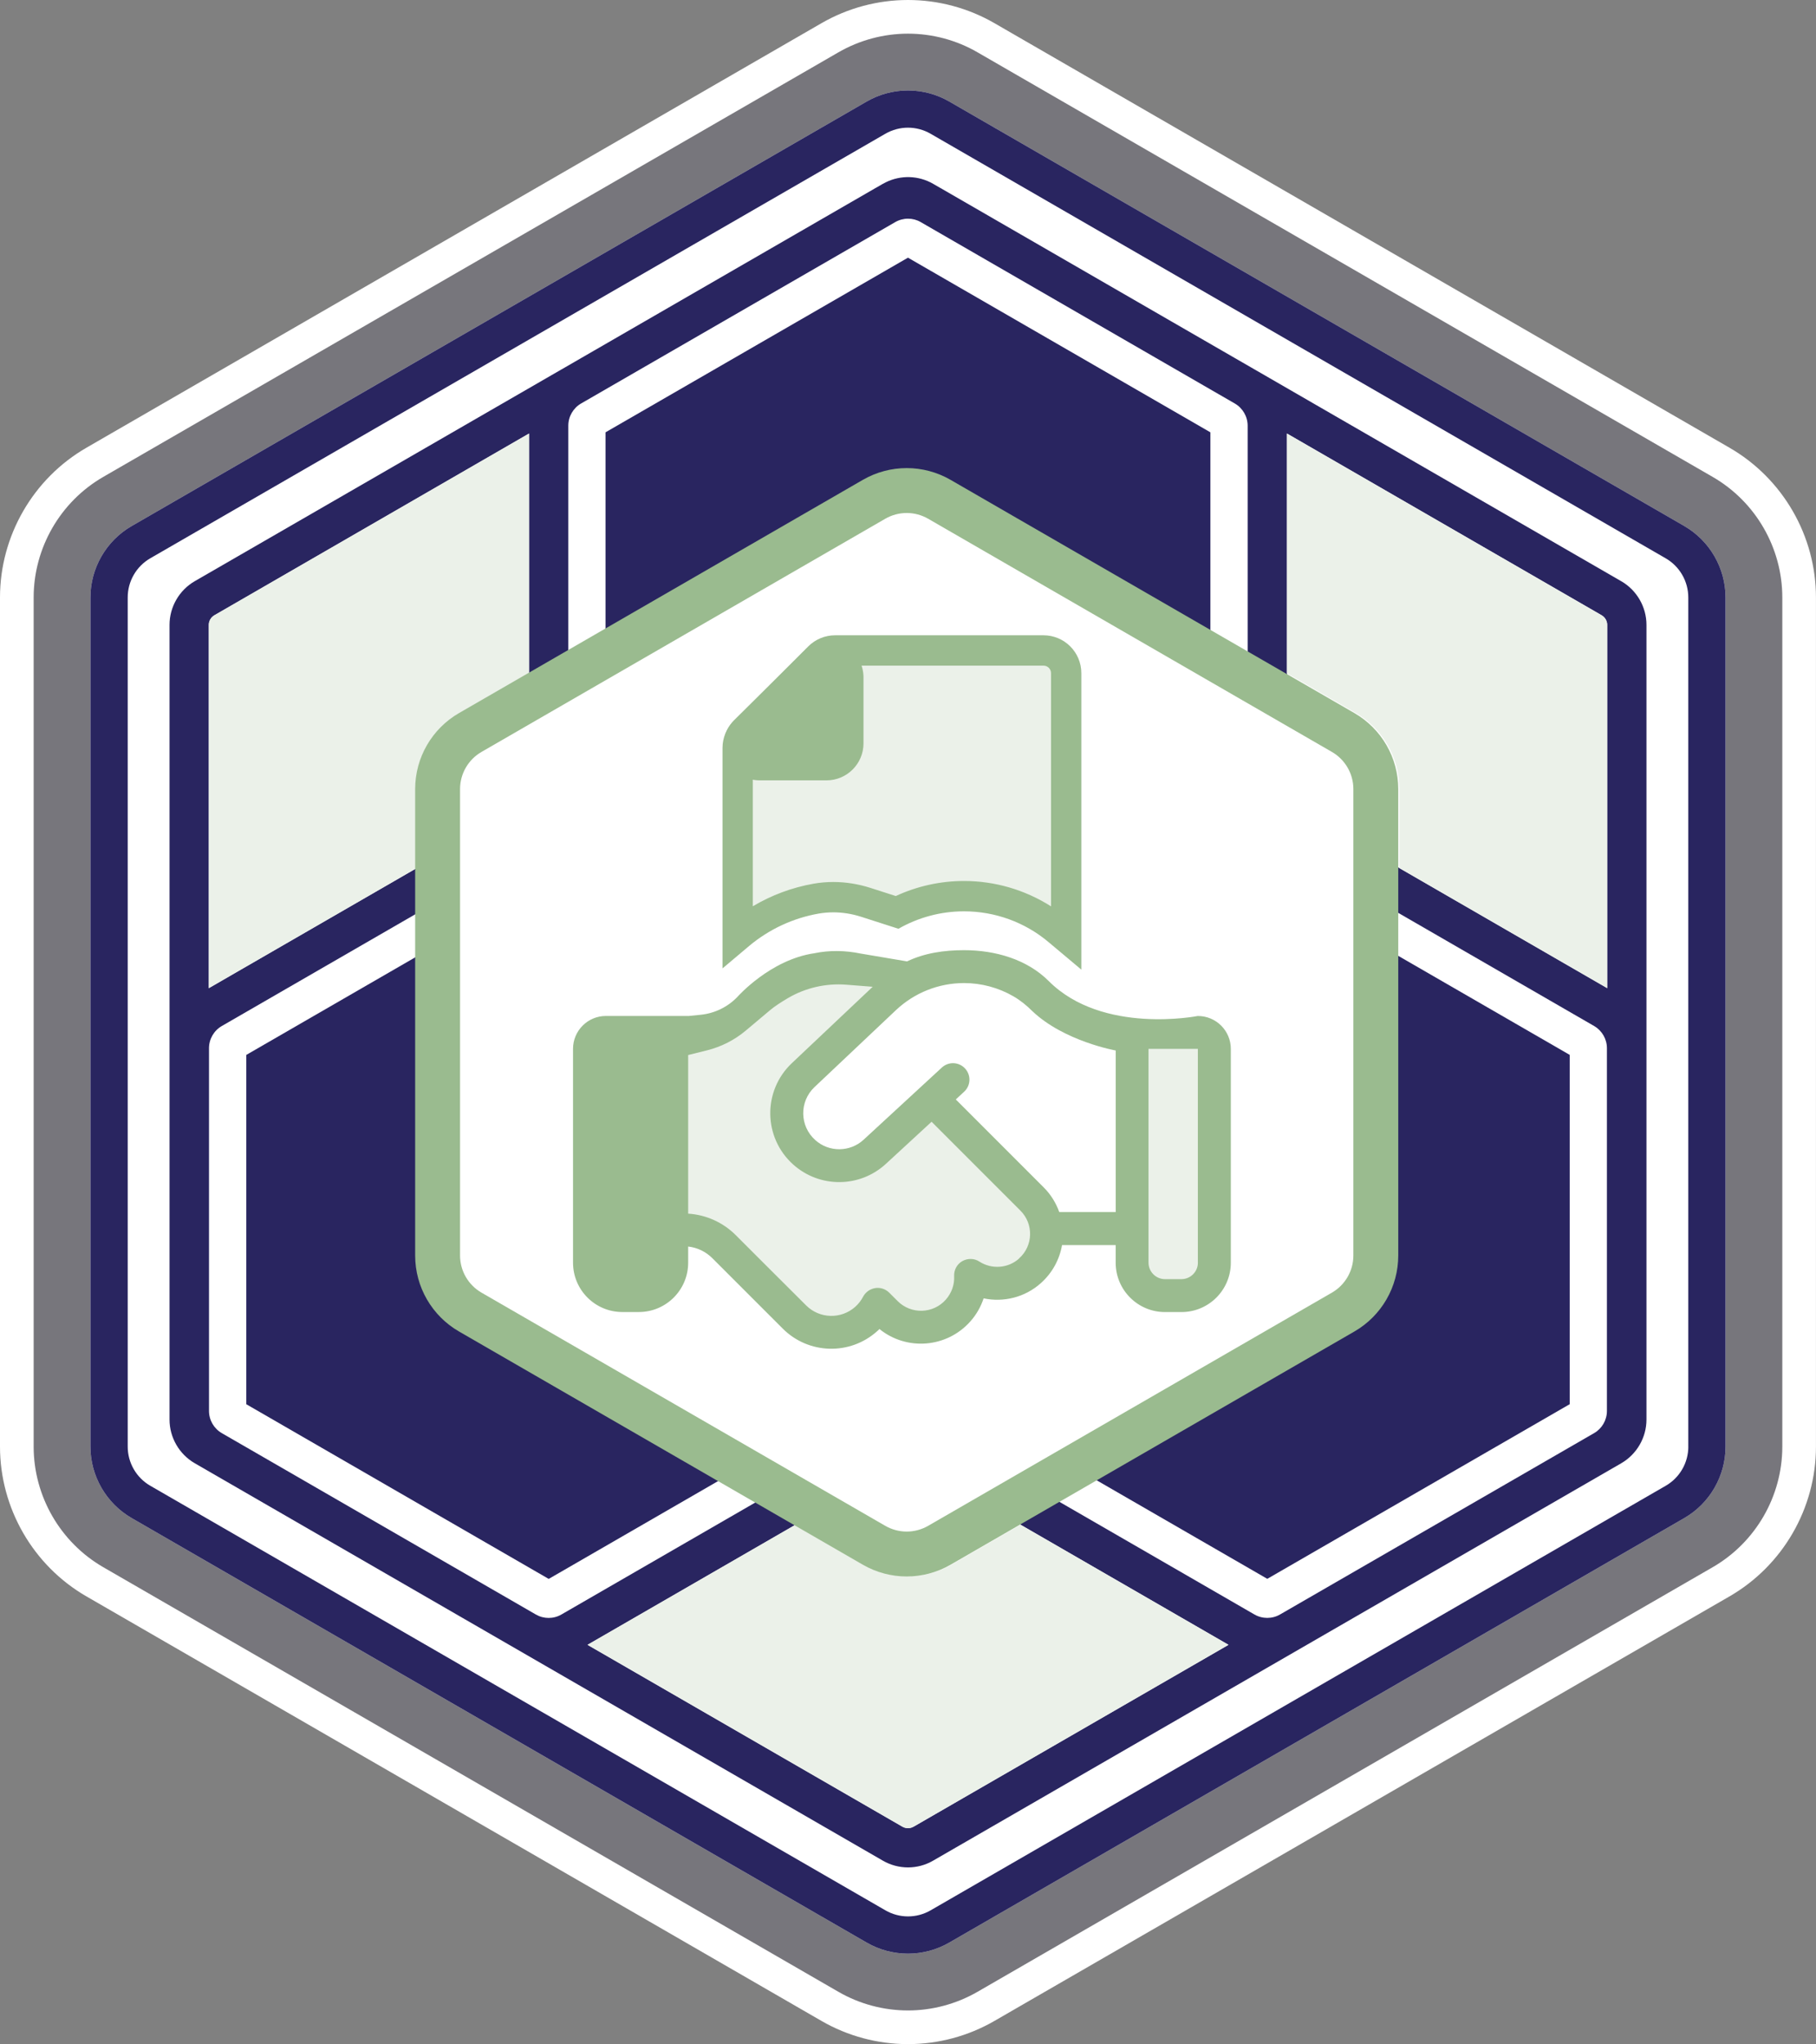
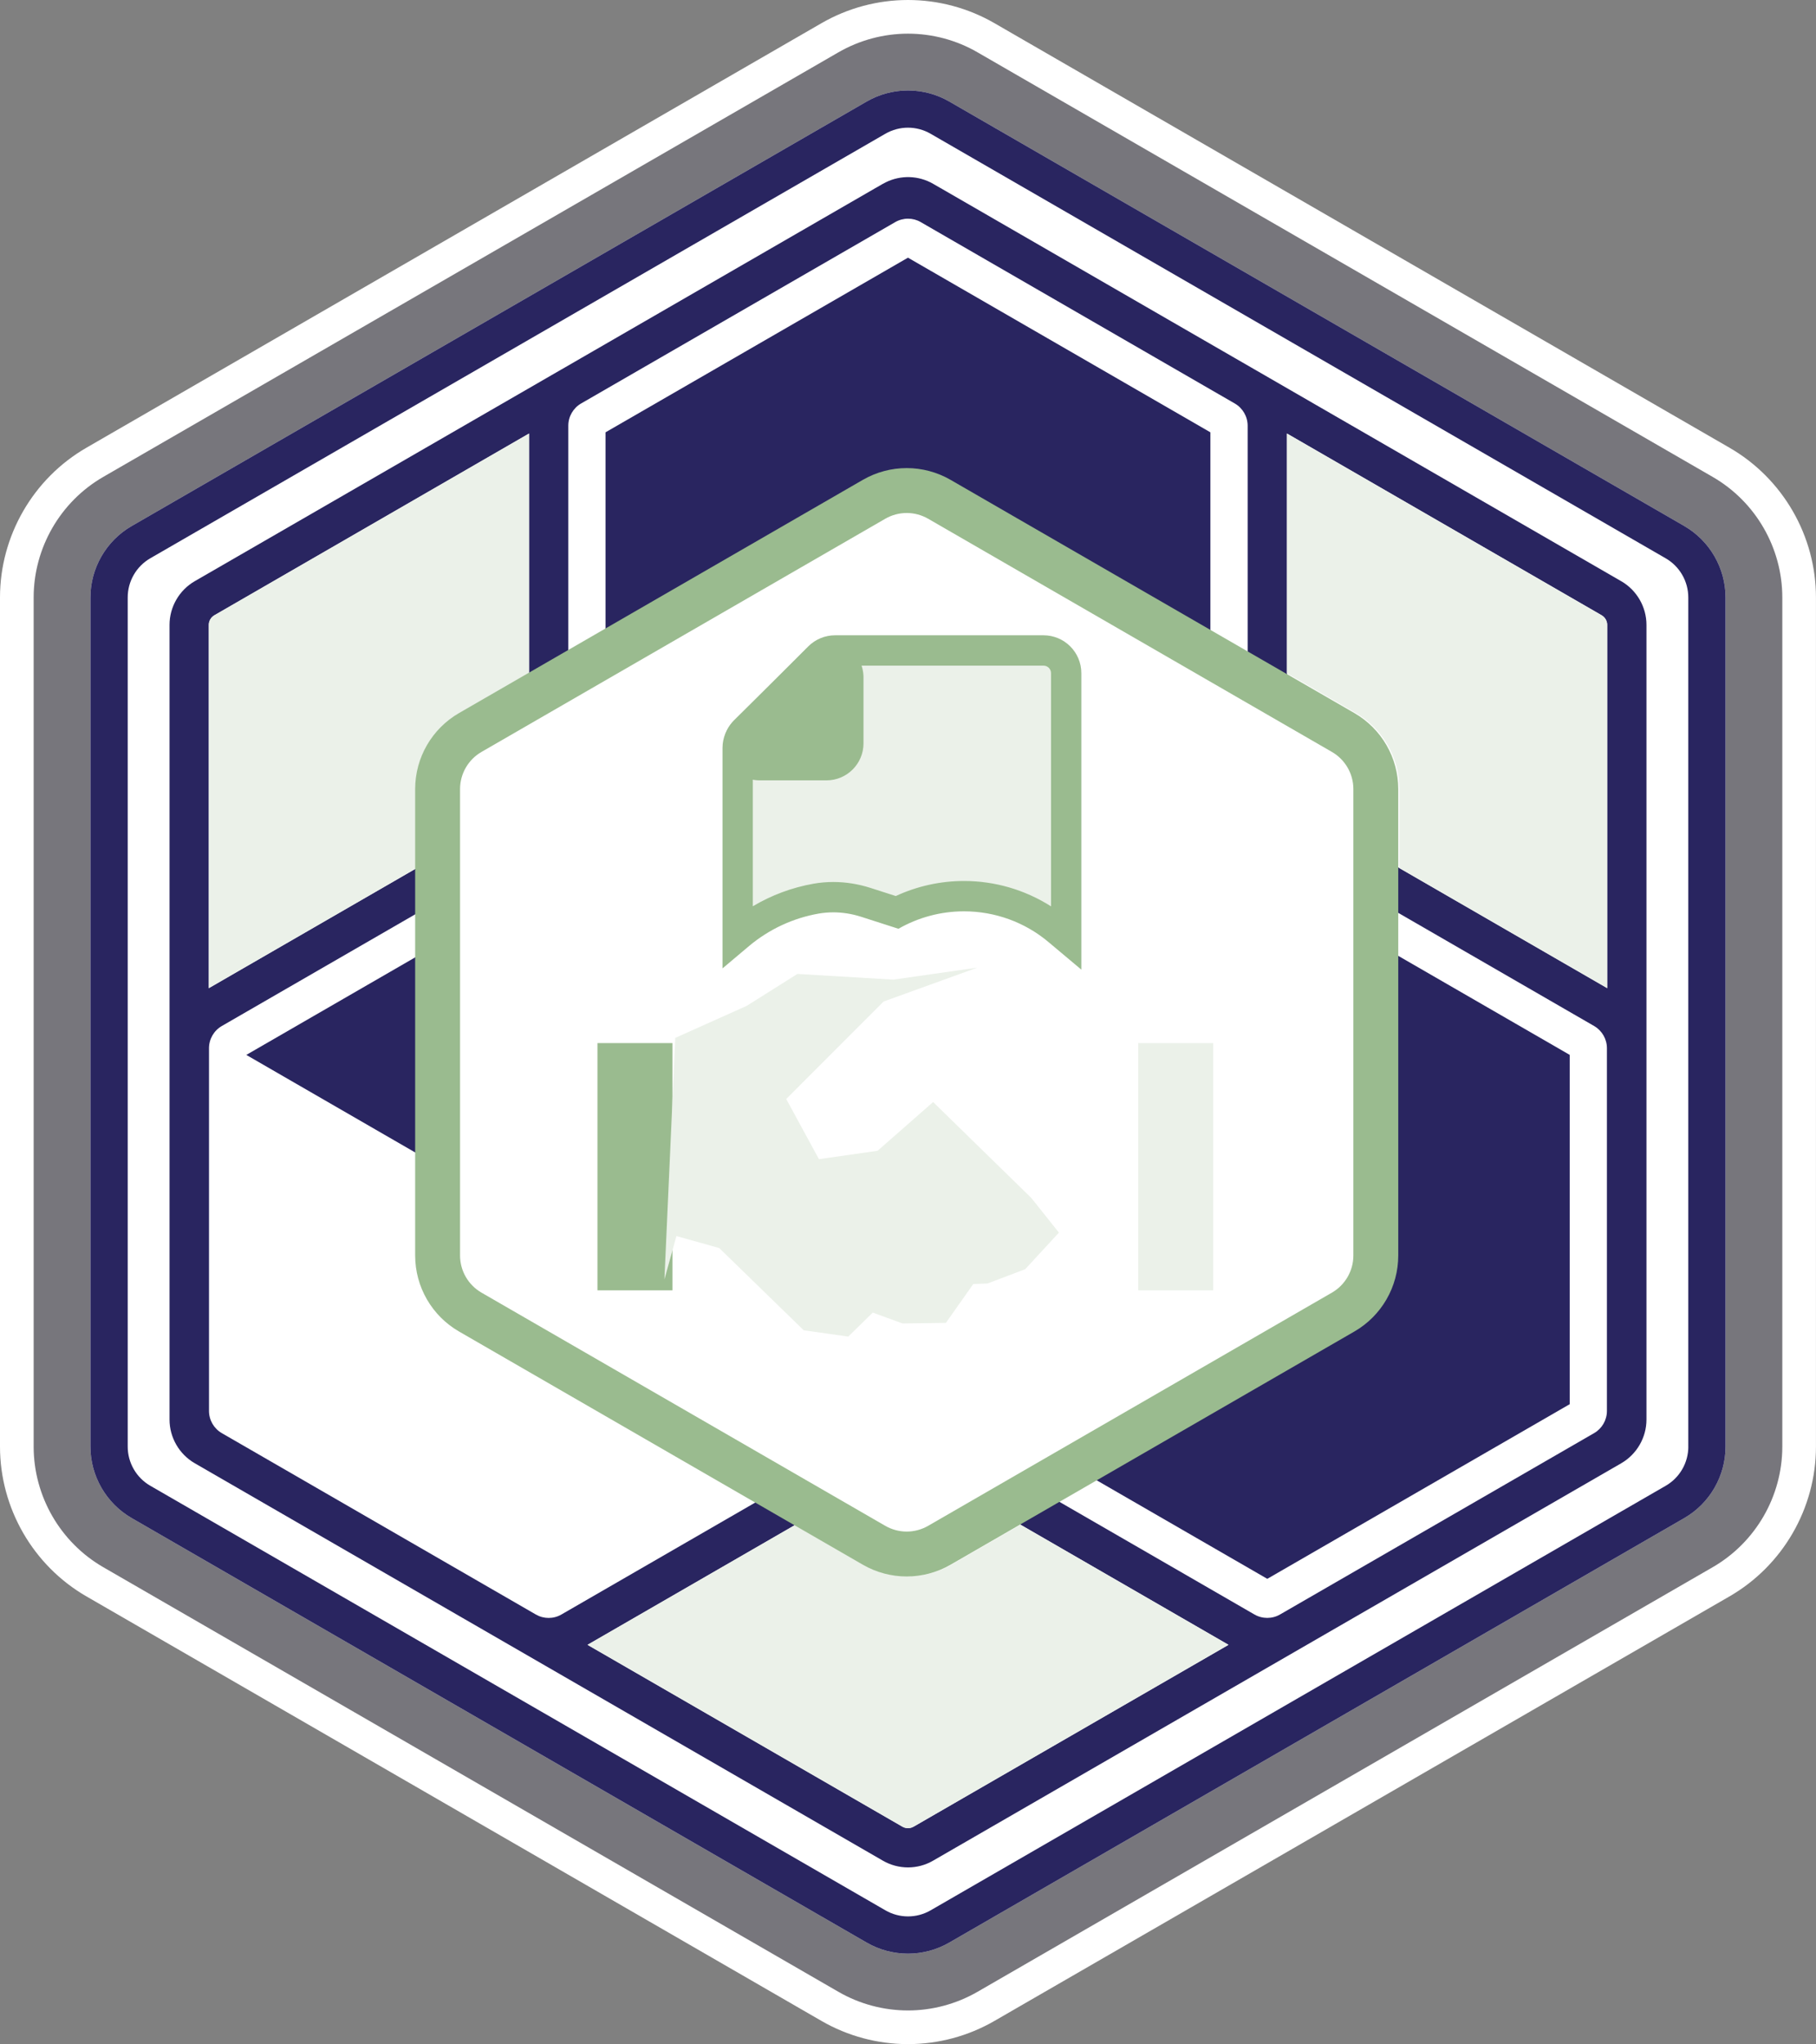
<svg xmlns="http://www.w3.org/2000/svg" id="Layer_2" data-name="Layer 2" viewBox="0 0 485.45 546.25">
  <rect x="0" y="0" width="485.45" height="546.25" fill="#808080" stroke="none" />
  <defs>
    <style>
      .cls-1 {
        fill: #fff;
      }

      .cls-2 {
        opacity: .1;
      }

      .cls-2, .cls-3 {
        fill: #292560;
      }

      .cls-4 {
        fill: #ebf1e9;
      }

      .cls-5 {
        fill: #9abb8f;
      }
    </style>
  </defs>
  <g id="Layer_1-2" data-name="Layer 1">
    <path class="cls-1" d="M242.72,9c6.52,0,12.96,1.72,18.6,4.99l196.51,113.46c11.48,6.62,18.61,18.97,18.61,32.22v226.92c0,13.25-7.13,25.6-18.61,32.22l-196.51,113.46c-5.65,3.26-12.08,4.99-18.6,4.99s-12.96-1.72-18.61-4.99L27.61,418.81c-11.48-6.63-18.61-18.97-18.61-32.22v-226.92c0-13.25,7.13-25.6,18.6-32.22L224.12,13.99c5.65-3.26,12.08-4.99,18.6-4.99M242.72,0c-8.1,0-16.09,2.14-23.11,6.19L23.1,119.65C8.85,127.88,0,143.21,0,159.67v226.92c0,16.45,8.85,31.79,23.1,40.02l196.51,113.46c7.01,4.05,15,6.19,23.11,6.19s16.09-2.14,23.1-6.19l196.51-113.46c14.25-8.23,23.11-23.56,23.11-40.02v-226.92c0-16.46-8.85-31.79-23.11-40.02L265.83,6.19c-7.01-4.05-15-6.19-23.1-6.19h0Z" />
    <path class="cls-2" d="M242.72,537.25c-6.52,0-12.96-1.72-18.61-4.99L27.61,418.81c-11.48-6.63-18.61-18.97-18.61-32.22v-226.92c0-13.25,7.13-25.6,18.6-32.22L224.12,13.99c5.65-3.26,12.08-4.99,18.6-4.99s12.96,1.72,18.6,4.99l196.51,113.46c11.48,6.62,18.61,18.97,18.61,32.22v226.92c0,13.25-7.13,25.6-18.61,32.22l-196.52,113.46c-5.65,3.26-12.08,4.99-18.6,4.99Z" />
    <path class="cls-1" d="M450.26,140.58L253.74,27.12c-3.35-1.93-7.16-2.95-11.02-2.95s-7.67,1.02-11.02,2.95L35.19,140.58c-6.8,3.92-11.02,11.24-11.02,19.09v226.92c0,7.85,4.22,15.16,11.02,19.09l196.51,113.46c3.35,1.93,7.16,2.95,11.02,2.95s7.67-1.02,11.02-2.95l196.51-113.46c6.8-3.92,11.02-11.24,11.02-19.09v-226.92c0-7.85-4.22-15.16-11.02-19.09Z" />
-     <path class="cls-3" d="M136.72,321.6v-80.62l-70.88,40.93v93.35l80.84,46.68,70.89-40.93-69.82-40.31c-6.8-3.92-11.02-11.24-11.02-19.09Z" />
+     <path class="cls-3" d="M136.72,321.6v-80.62l-70.88,40.93l80.84,46.68,70.89-40.93-69.82-40.31c-6.8-3.92-11.02-11.24-11.02-19.09Z" />
    <path class="cls-3" d="M348.73,321.6c0,7.85-4.22,15.16-11.02,19.09l-69.82,40.31,70.88,40.92,80.84-46.67v-93.35l-70.89-40.93v80.62Z" />
    <path class="cls-3" d="M433.4,155.33l-96.15-55.52s0,0,0,0l-7.09-4.09-17-9.81-61.77-35.67s-.1-.05-.15-.08l-1.73-1s0,0,0,0l-.03-.02c-3.91-2.27-8.7-2.41-12.72-.41-.28.14-.55.28-.82.43l-1.73,1s-.1.05-.15.08l-83.97,48.49s0,0-.01,0l-1.87,1.08s0,0,0,0l-96.16,55.51c-4.15,2.41-6.73,6.88-6.73,11.67v212.37c0,4.79,2.58,9.26,6.74,11.67l183.92,106.19c2.08,1.21,4.42,1.82,6.75,1.82s4.66-.61,6.73-1.82l183.94-106.19c4.15-2.41,6.73-6.88,6.73-11.67v-212.37c0-4.79-2.58-9.26-6.74-11.67ZM55.82,167.01c0-1.06.57-2.05,1.49-2.58l84.12-48.57v97.02c0,.62.04,1.23.13,1.84-.57.23-1.12.5-1.66.81l-84.08,48.55v-97.06ZM244.2,488.16c-.92.53-2.05.52-2.96,0l-84.18-48.6,84.15-48.58c.54-.31,1.04-.66,1.53-1.03.48.37.99.72,1.53,1.03l84.14,48.58-84.19,48.6ZM337.85,218.2c2.84,4.92,6.92,9,11.84,11.84l76.54,44.2c2.05,1.23,3.33,3.47,3.33,5.87v96.95c0,2.43-1.31,4.7-3.42,5.92l-83.97,48.47c-1.05.61-2.23.91-3.41.91s-2.36-.3-3.42-.91l-76.45-44.14c-4.92-2.84-10.5-4.33-16.18-4.33h0c-5.68,0-11.26,1.49-16.18,4.33l-76.45,44.14c-1.06.62-2.24.92-3.42.92s-2.34-.3-3.39-.9l-83.98-48.49c-2.11-1.22-3.42-3.49-3.42-5.92v-96.95c0-2.43,1.31-4.7,3.42-5.92l76.45-44.14c4.92-2.84,9.01-6.93,11.85-11.85h0c2.84-4.92,4.33-10.49,4.33-16.17v-88.29c0-2.43,1.31-4.69,3.41-5.91l24.6-14.2,59.37-34.27c1.06-.61,2.24-.92,3.42-.92s2.32.29,3.35.88l84.03,48.52c2.1,1.22,3.42,3.49,3.42,5.92v88.28c0,5.68,1.49,11.26,4.33,16.17h0ZM429.63,264.06l-84.09-48.56c-.53-.31-1.08-.57-1.65-.8.08-.6.13-1.22.13-1.84v-97.01l84.11,48.56c.92.53,1.5,1.53,1.5,2.58v97.06Z" />
    <path class="cls-3" d="M242.72,154.13c3.86,0,7.67,1.02,11.02,2.95l69.82,40.31v-81.86l-80.84-46.67-57.82,33.38-23.03,13.29v81.86l69.82-40.31c3.35-1.93,7.16-2.95,11.02-2.95Z" />
    <path class="cls-3" d="M450.26,140.58L253.74,27.12c-3.35-1.93-7.16-2.95-11.02-2.95s-7.67,1.02-11.02,2.95L35.19,140.58c-6.8,3.92-11.02,11.24-11.02,19.09v226.92c0,7.85,4.22,15.16,11.02,19.09l196.51,113.46c3.35,1.93,7.16,2.95,11.02,2.95s7.67-1.02,11.02-2.95l196.51-113.46c6.8-3.92,11.02-11.24,11.02-19.09v-226.92c0-7.85-4.22-15.16-11.02-19.09ZM451.32,386.58c0,4.32-2.3,8.31-6.04,10.47l-196.51,113.46c-1.87,1.08-3.96,1.62-6.04,1.62s-4.17-.54-6.04-1.62l-196.51-113.46c-3.74-2.16-6.04-6.15-6.04-10.47v-226.92c0-4.32,2.3-8.31,6.04-10.47L236.68,35.74c1.87-1.08,3.96-1.62,6.04-1.62s4.17.54,6.04,1.62l196.51,113.46c3.74,2.16,6.04,6.15,6.04,10.47v226.92Z" />
    <g>
      <path class="cls-4" d="M111.28,210.8c0-2.46.39-4.86,1.12-7.13.51-1.6,1.18-3.14,2.02-4.59.25-.44.52-.87.8-1.29,1.25-1.87,2.78-3.56,4.54-5.02,1.01-.84,2.08-1.6,3.24-2.27l18.42-10.64v-64.01l-84.12,48.57c-.91.53-1.49,1.53-1.49,2.58v97.06l55.46-32.02v-21.24Z" />
      <path class="cls-4" d="M254.4,418.1c-.91.52-1.84.98-2.79,1.37-.48.2-.96.38-1.44.54-2.43.82-4.96,1.23-7.49,1.23-4.05,0-8.09-1.05-11.72-3.14l-18.37-10.61-55.54,32.06,84.18,48.6c.91.52,2.04.53,2.96,0l84.19-48.6-55.58-32.09-18.41,10.63Z" />
      <path class="cls-4" d="M428.13,164.42l-84.11-48.56v64.06l18.34,10.59c7.25,4.19,11.72,11.93,11.72,20.3v21.18l55.55,32.08v-97.06c0-1.06-.57-2.05-1.5-2.58Z" />
    </g>
    <g>
      <path class="cls-1" d="M242.38,415.29c-3.06,0-6.07-.81-8.72-2.34l-107.96-62.33c-5.38-3.1-8.72-8.89-8.72-15.1v-124.66c0-6.21,3.34-12,8.72-15.11l107.96-62.33c2.65-1.53,5.66-2.34,8.72-2.34s6.07.81,8.72,2.34l107.96,62.33c5.38,3.11,8.72,8.89,8.72,15.11v124.66c0,6.21-3.34,12-8.72,15.1l-107.96,62.33c-2.65,1.53-5.66,2.34-8.72,2.34Z" />
      <path class="cls-5" d="M242.38,137.09c2.01,0,3.98.53,5.72,1.53l107.96,62.33c3.53,2.04,5.72,5.83,5.72,9.91v124.66c0,4.07-2.19,7.87-5.72,9.91l-107.96,62.33c-1.74,1-3.72,1.53-5.72,1.53s-3.98-.53-5.72-1.53l-107.96-62.33c-3.53-2.04-5.72-5.83-5.72-9.91v-124.66c0-4.07,2.19-7.87,5.72-9.91l107.96-62.33c1.74-1,3.72-1.53,5.72-1.53M242.38,125.09c-4.05,0-8.09,1.05-11.72,3.14l-107.96,62.33c-7.25,4.19-11.72,11.93-11.72,20.3v124.66c0,8.38,4.47,16.11,11.72,20.3l107.96,62.33c3.63,2.09,7.67,3.14,11.72,3.14s8.09-1.05,11.72-3.14l107.96-62.33c7.25-4.19,11.72-11.93,11.72-20.3v-124.66c0-8.38-4.47-16.11-11.72-20.3l-107.96-62.33c-3.63-2.09-7.67-3.14-11.72-3.14h0Z" />
    </g>
    <rect class="cls-4" x="304.27" y="278.75" width="20.05" height="66.07" />
    <rect class="cls-5" x="159.71" y="278.75" width="20.05" height="66.07" />
    <g>
      <polygon class="cls-4" points="180.51 277.36 199.59 268.81 213.17 260.27 238.81 261.79 261.24 258.59 236.21 267.64 210.17 293.69 218.92 309.77 234.59 307.53 249.44 294.5 275.69 320.14 283.07 329.4 274.06 339.17 263.99 342.99 260.17 343.14 252.85 353.52 241.25 353.67 233.31 350.77 226.75 357.18 214.85 355.5 192.26 333.52 180.82 330.32 177.61 341.92 180.51 277.36" />
      <path class="cls-4" d="M202.79,249.28c-2.79,0-4.9-1.04-4.9-3.84v-45.12c0-1.34.53-2.63,1.48-3.58l19.97-19.98c.95-.95,2.24-1.48,3.58-1.48h55.72c2.79,0,5.06,2.27,5.06,5.06v63.75c0,2.79-2.27,5.06-5.06,5.06l-18.47-9.03-20.15,6.26-18.31-7.63-18.92,10.53Z" />
      <path class="cls-5" d="M203.19,205.43c-2.05,0-3.9-1.24-4.68-3.14s-.33-4.08,1.13-5.52l20.01-19.76c.96-.95,2.25-1.46,3.55-1.46.66,0,1.32.13,1.95.39,1.88.79,3.11,2.63,3.11,4.67v19.76c0,2.79-2.27,5.06-5.06,5.06h-20.01Z" />
      <path class="cls-5" d="M278.95,177.88c1.11,0,2.01.9,2.01,2.01v62.12s0,.2,0,.2c-6.91-4.4-14.98-6.78-23.26-6.78-6.31,0-12.54,1.38-18.24,4.02l-6.8-2.18c-3.25-1.04-6.58-1.57-9.91-1.57-1.77,0-3.55.15-5.28.46-5.74,1.01-11.24,3.06-16.23,6.03v-42.32c0-.54.21-1.04.59-1.42l19.97-19.98c.37-.37.89-.59,1.42-.59h55.72M278.95,169.77h-55.72c-2.68,0-5.26,1.07-7.16,2.96l-19.97,19.98c-1.9,1.9-2.96,4.47-2.96,7.15v58.93l7.11-5.99c5.36-4.49,11.79-7.47,18.62-8.66,1.28-.22,2.58-.33,3.88-.33,2.51,0,5.02.41,7.43,1.18l9.99,3.21c5.29-3.03,11.32-4.66,17.52-4.66,8.3,0,16.32,2.91,22.66,8.27l8.71,7.31v-50.75s0-28.48,0-28.48c0-5.59-4.53-10.12-10.12-10.12h0Z" />
-       <path class="cls-5" d="M320.22,271.5s-25.46,5.09-39.86-9.31c-5.87-5.87-14.37-8.27-22.66-8.27-5.31,0-10.52.75-15.23,3l-12.43-2.1c-4.07-.84-8.27-.92-12.34-.08-11.86,1.72-20.62,11.71-20.62,11.71-2.59,2.68-6.05,4.35-9.76,4.73l-3.37.34v-.02h-21.98c-4.85,0-8.79,3.94-8.79,8.79v57.14c0,7.28,5.9,13.19,13.19,13.19h4.4c7.28,0,13.19-5.9,13.19-13.19v-4.31c2.44.27,4.72,1.37,6.48,3.13l7.86,7.86,4.23,4.23.03.03,6.68,6.68c6.9,6.9,17.97,7.2,25.22.71.22-.19.44-.38.63-.6,7.22,5.85,17.94,5.11,24.28-2.01,1.65-1.84,2.83-3.96,3.57-6.18,5.27,1.1,10.99-.22,15.3-4.07,3.1-2.77,5-6.37,5.66-10.16h14.34v4.7c0,7.28,5.9,13.19,13.19,13.19h4.4c7.28,0,13.19-5.9,13.19-13.19v-57.14c0-4.85-3.94-8.79-8.79-8.79ZM175.18,337.43c0,2.42-1.98,4.4-4.4,4.4h-4.4c-2.42,0-4.4-1.98-4.4-4.4v-57.14h13.19v57.14ZM272.42,336.33c-2.99,2.66-7.33,2.91-10.6.82-1.37-.91-3.13-.93-4.56-.14-1.43.8-2.28,2.36-2.2,4.01.11,2.23-.63,4.48-2.23,6.29-3.38,3.82-9.29,3.98-12.88.38l-2.23-2.23c-.99-.99-2.39-1.46-3.76-1.24-1.37.22-2.58,1.07-3.24,2.31-.52.99-1.21,1.9-2.09,2.69-3.79,3.38-9.56,3.21-13.13-.36l-10.96-10.93-7.86-7.86c-3.41-3.41-7.94-5.44-12.72-5.74v-42.39l5.03-1.25c3.81-.95,7.36-2.75,10.37-5.28l6.55-5.5c1.17-.99,2.89-2.1,4.67-3.15,4.72-2.79,10.2-4.04,15.67-3.61l7.04.55-21.61,20.41c-7.86,7.42-7.66,19.97.41,27.14,7.09,6.29,17.77,6.18,24.72-.22l12.22-11.26,23.76,23.76c3.57,3.57,3.41,9.42-.38,12.77ZM283.16,323.91c-.85-2.39-2.23-4.67-4.15-6.59l-23.51-23.51,2.23-2.06c1.79-1.65,1.9-4.42.25-6.21-1.65-1.79-4.42-1.9-6.21-.25l-20.91,19.28c-3.63,3.35-9.23,3.41-12.91.11-4.23-3.76-4.31-10.3-.22-14.17l21.81-20.6c4.92-4.62,11.4-7.2,18.16-7.2,4.68,0,9.23,1.24,13.22,3.55,1.85,1.07,3.52,2.43,5.03,3.94,8.49,8.08,22.3,10.53,22.3,10.53v43.18h-15.08ZM320.22,337.43c0,2.42-1.98,4.4-4.4,4.4h-4.4c-2.42,0-4.4-1.98-4.4-4.4v-57.14h13.19v57.14Z" />
      <path class="cls-5" d="M221.43,179.52c.24,0,.46.06.67.19.36.22.61.78.61,1.37v17.55c0,.99-.8,1.79-1.79,1.79h-17.81c-.57,0-1.12-.23-1.33-.56-.4-.62-.2-1.28.16-1.64l18.58-18.34c.33-.32.71-.37.9-.37M221.43,171.41c-2.42,0-4.81.94-6.6,2.71l-18.58,18.34c-3.12,3.08-3.74,7.98-1.28,11.8,1.76,2.74,4.89,4.28,8.15,4.28h17.81c5.47,0,9.9-4.43,9.9-9.9v-17.55c0-3.36-1.65-6.59-4.54-8.32-1.52-.91-3.19-1.35-4.85-1.35h0Z" />
    </g>
  </g>
</svg>